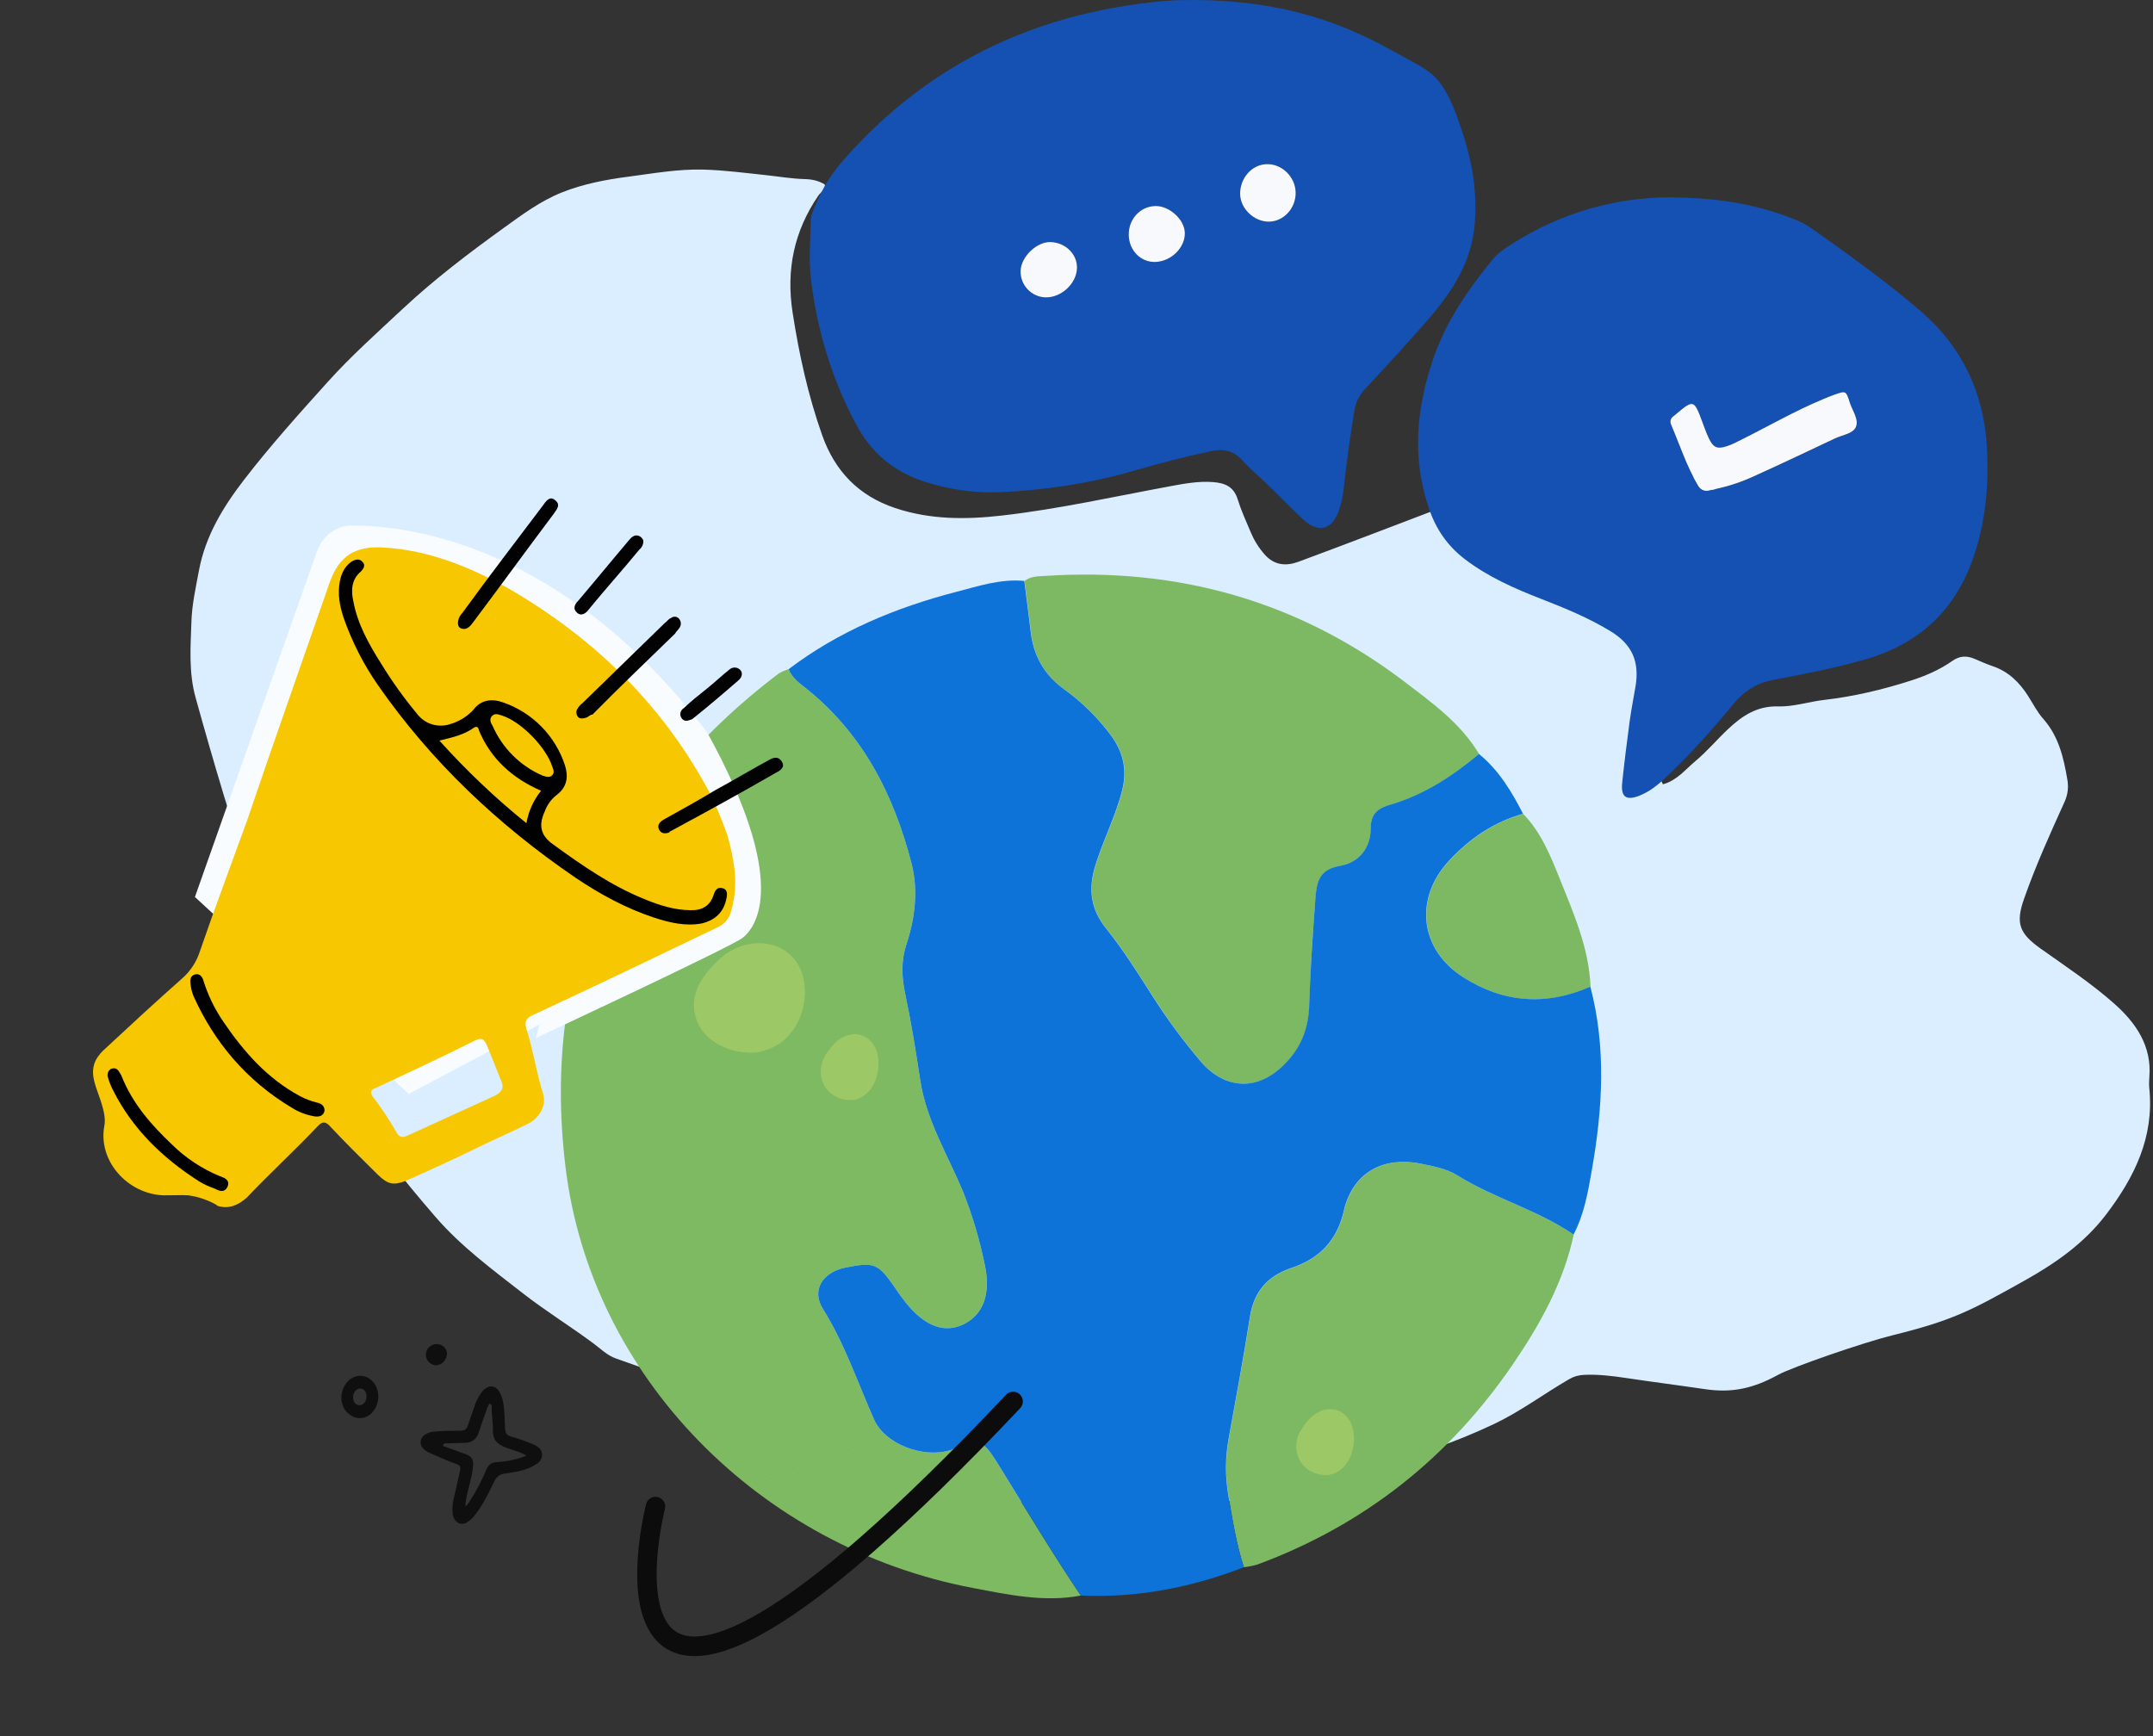
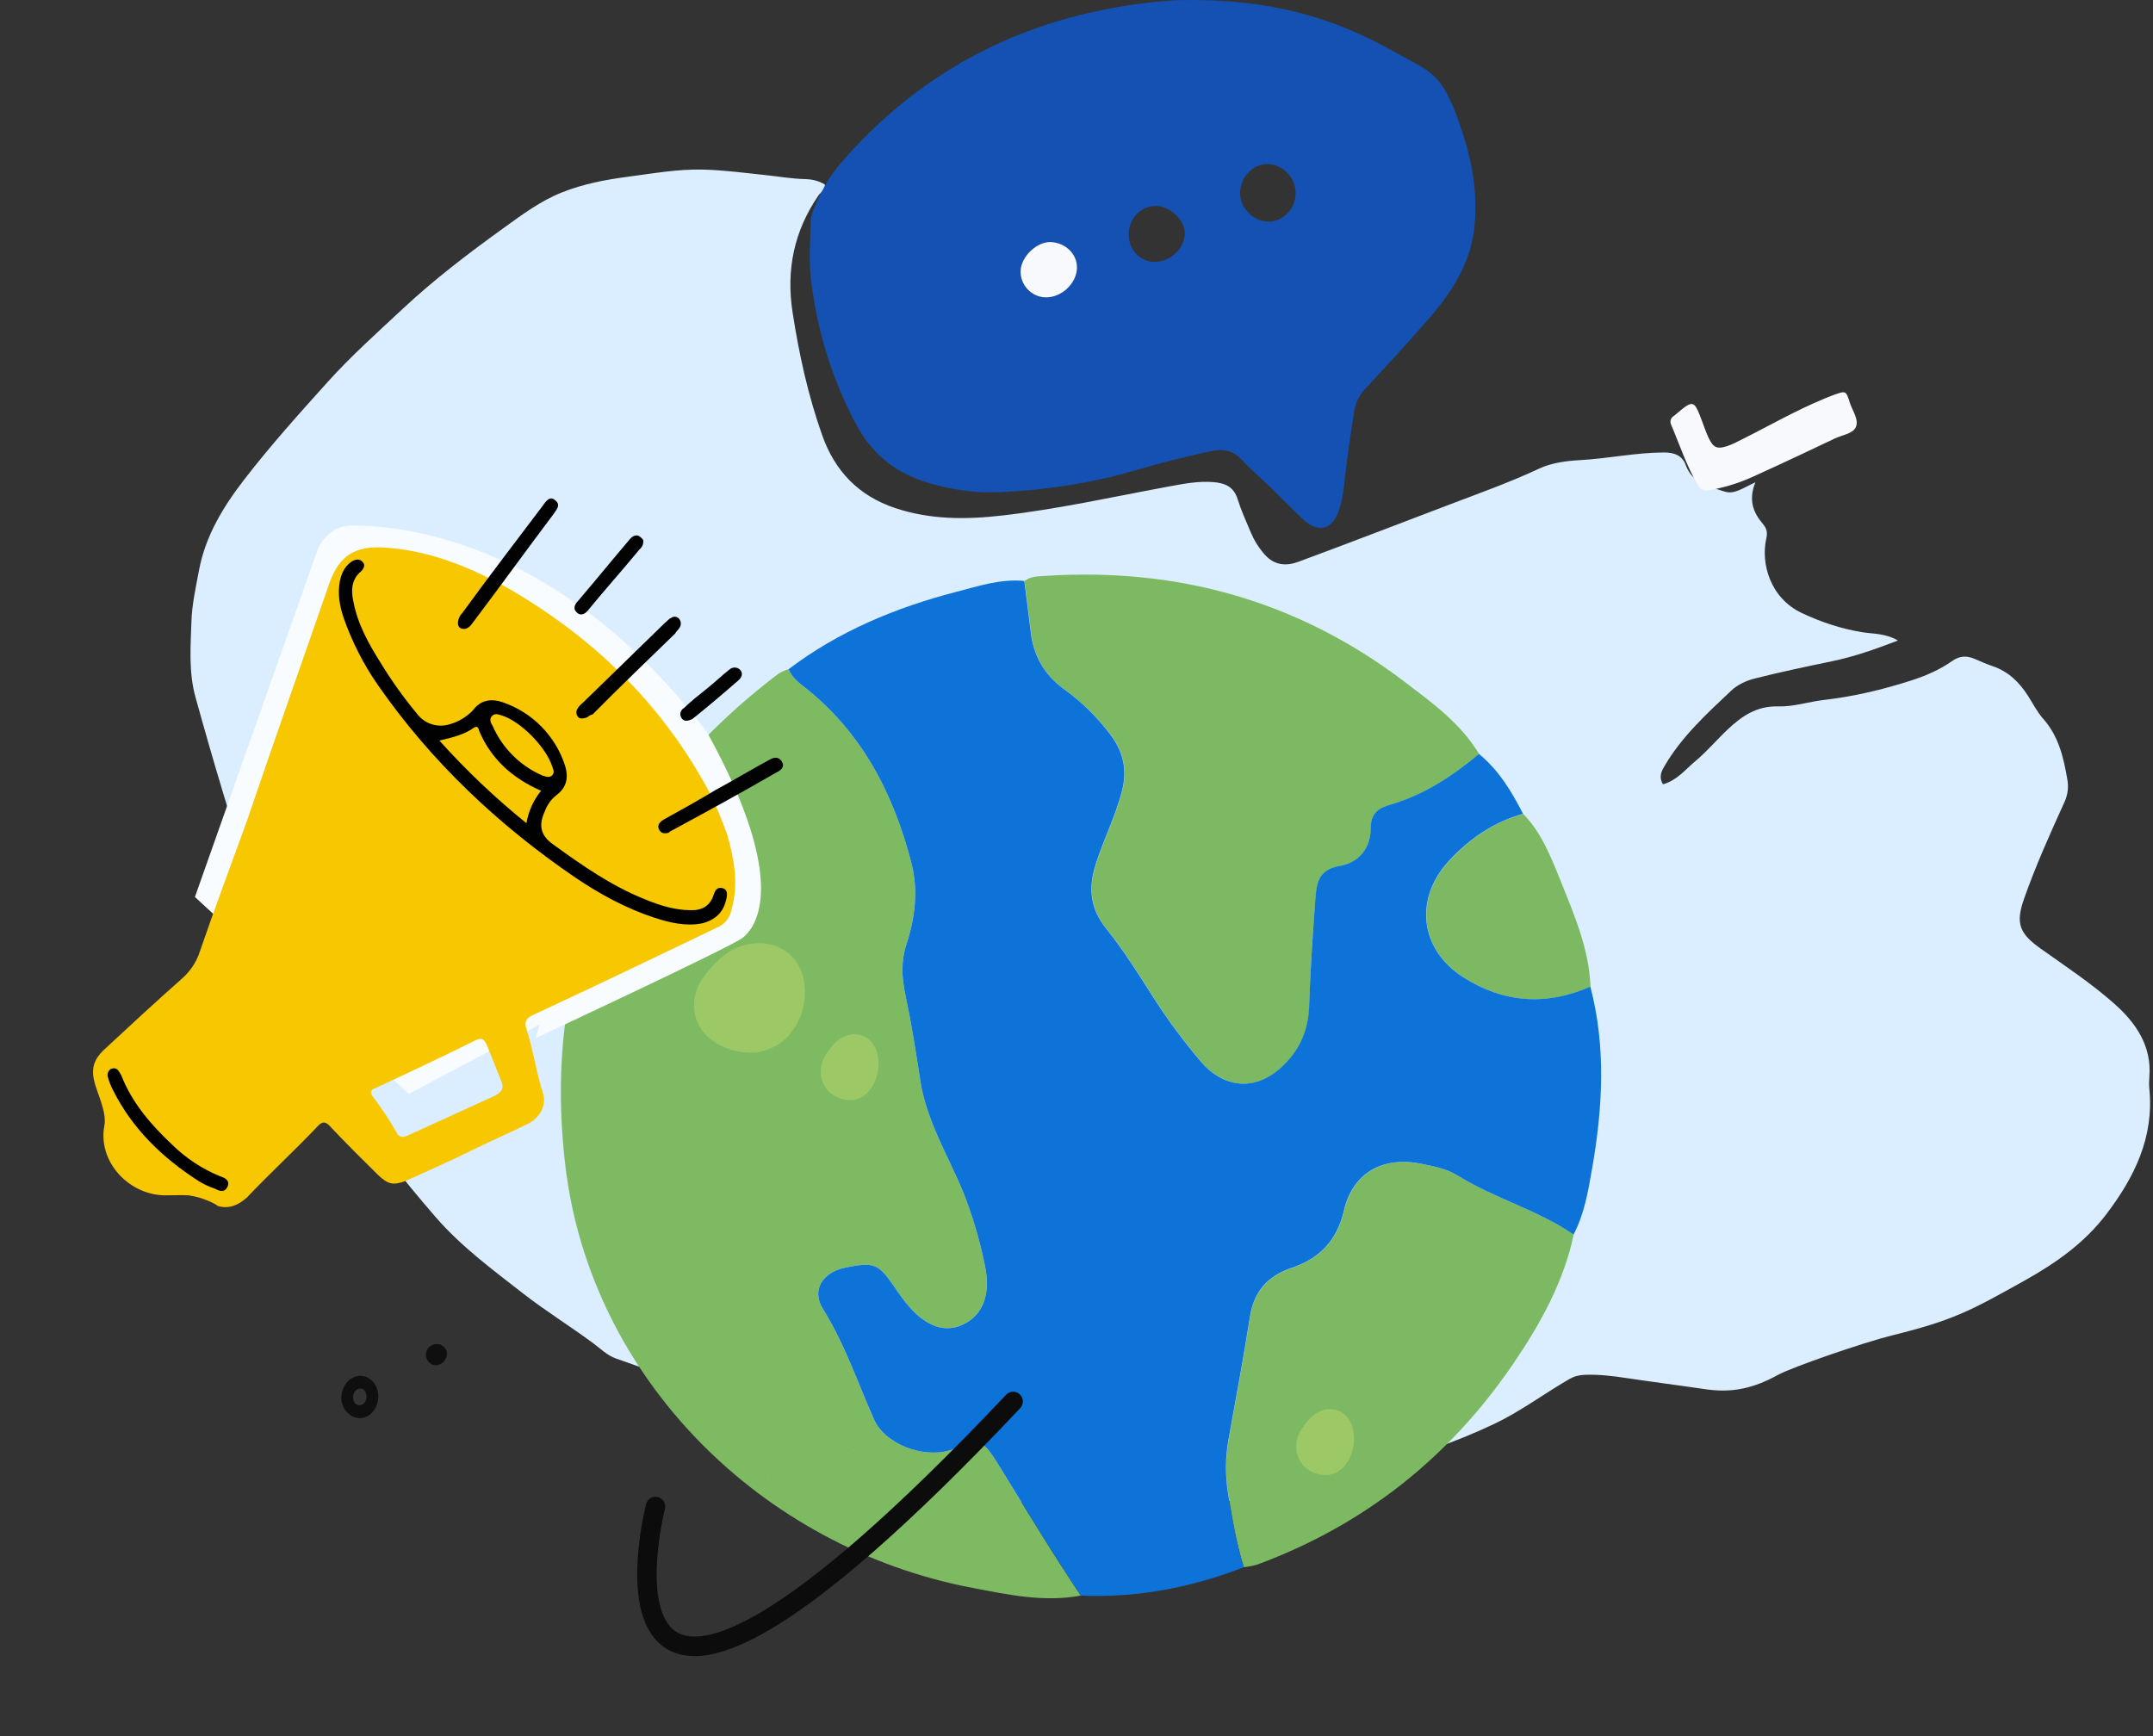
<svg xmlns="http://www.w3.org/2000/svg" width="486" height="392">
  <rect width="100%" height="100%" fill="#333333" stroke="none" />
  <path d="M214.379 103.677C219.321 104.054 224.075 102.935 228.868 101.991C239.609 99.881 250.249 97.244 261.064 95.457C263.377 95.073 265.683 95.087 267.962 94.749C270.032 94.446 270.322 93.677 269.324 91.877C266.957 87.609 264.806 83.22 261.448 79.552C260.06 78.041 259.379 76.194 261.051 74.272C261.684 73.537 261.658 72.634 260.963 71.933C258.974 69.937 257.639 67.388 255.434 65.581C252.838 63.457 251.517 63.451 249.116 65.716C245.657 68.98 241.565 71.285 237.04 72.418C229.381 74.34 223.744 70.328 222.638 63.349C222.133 60.174 222.578 56.998 224.176 54.092C224.87 52.824 224.938 51.988 223.238 51.307C215.282 48.132 207.097 45.677 198.83 43.493C197.421 43.122 195.999 43.236 194.704 44.356C188.71 49.554 187.031 56.486 187.489 63.875C187.833 69.431 189.33 74.906 190.942 80.28C192.412 85.202 194.016 90.07 196.066 94.783C198.042 99.328 201.258 102.207 206.355 103.171C209.059 103.683 211.709 103.488 214.372 103.677H214.379ZM247.188 347.75C247.357 345.97 246.379 345.363 245.03 345.073C244.842 345.033 244.457 345.188 244.417 345.329C244.019 346.685 245.475 346.624 245.995 347.298C246.17 347.528 246.622 347.548 247.181 347.75H247.188Z" fill="white" />
  <path d="M396.259 108.855C394.614 112.867 395.767 115.719 397.918 118.254C398.787 119.279 399.03 120.149 398.713 121.544C397.425 127.222 399.596 135.03 406.73 138.394C411.066 140.437 415.522 141.927 420.269 142.709C422.831 143.134 425.582 142.939 428.428 144.597C423.249 146.586 418.462 148.265 413.446 149.303C407.607 150.51 401.761 151.738 395.982 153.207C394.135 153.679 392.18 154.61 390.811 155.898C385.302 161.096 379.672 166.221 375.775 172.869C374.979 174.217 374.42 175.411 375.37 177.056C378.513 176.226 380.441 173.712 382.713 171.817C385.336 169.626 387.561 166.962 390.056 164.616C393.225 161.636 396.603 159.336 401.37 159.478C404.856 159.579 408.315 158.406 411.834 158.001C418.496 157.233 425.023 155.682 431.415 153.625C434.691 152.574 437.854 151.205 440.659 149.229C442.385 148.016 443.969 147.982 445.763 148.757C447.111 149.337 448.453 149.931 449.842 150.403C453.375 151.603 455.836 154.037 457.791 157.098C458.911 158.844 459.861 160.752 461.23 162.29C464.723 166.227 465.822 171.048 466.665 175.977C466.955 177.669 466.799 179.328 466.051 180.987C462.774 188.221 459.497 195.456 456.874 202.961C454.946 208.469 455.85 210.742 460.603 214.126C466.267 218.158 472.113 222.015 477.291 226.614C482.085 230.868 485.786 236.134 485.173 243.2C485.099 244.05 485.092 244.92 485.173 245.769C486.272 256.719 481.829 265.734 475.443 274.142C470.528 280.615 464.048 285.152 457.11 289.036C444.657 296.015 440.829 298.068 427 301.5C420.413 303.138 404.5 308.654 401.37 310.376C395.5 313.606 390.703 314.469 384.85 313.606C378.958 312.736 373.044 311.988 367.151 311.104C364.009 310.632 360.874 310.241 357.678 310.376C356.424 310.43 355.359 310.693 354.233 311.34C348.522 314.644 343.236 318.636 337.241 321.481C328.26 325.749 318.861 328.81 309.388 331.689C300.751 334.312 291.965 336.335 283.072 337.886C277.084 338.931 271.084 339.861 265.042 340.63C259.857 341.291 254.632 341.594 249.48 342.606C246.628 343.165 243.614 342.464 240.749 343.428C240.243 343.597 239.501 343.401 238.982 343.138C227.648 337.38 215.822 332.701 204.137 327.752C190.631 322.034 176.789 317.22 162.421 314.105C154.384 312.365 146.771 309.372 139.051 306.688C137.048 305.993 135.572 304.47 133.906 303.243C128.715 299.393 123.199 295.994 118.088 292.016C111.144 286.609 104.044 281.37 98.265 274.674C90.849 266.084 83.701 257.272 78.098 247.32C69.798 232.574 62.914 217.241 57.453 201.187C52.537 186.731 48.209 172.127 44.136 157.428C42.559 151.738 43.024 146 43.212 140.295C43.334 136.439 44.204 132.582 44.918 128.766C46.368 120.985 50.386 114.411 55.12 108.275C61.006 100.636 67.452 93.469 73.904 86.301C79.238 80.374 85.165 75.088 90.943 69.688C98.05 63.046 105.851 57.119 113.773 51.408C117.94 48.408 122.046 45.347 126.86 43.432C131.641 41.531 136.698 40.56 141.748 39.899C147.412 39.157 153.089 38.126 158.827 38.288C163.446 38.416 168.037 39.022 172.636 39.508C175.656 39.825 178.67 40.357 181.718 40.432C183.336 40.472 184.819 40.816 186.188 41.645C186.357 42.92 185.271 43.365 184.745 44.127C179.25 52.17 177.416 60.875 178.92 70.591C180.383 80.031 182.412 89.275 185.595 98.262C188.467 106.367 193.814 111.936 202.067 114.694C210.016 117.351 218.074 117.317 226.293 116.373C239.009 114.91 251.476 112.112 264.031 109.792C267.2 109.206 270.504 108.572 273.841 108.835C276.511 109.044 278.494 109.86 279.377 112.705C280.173 115.26 281.299 117.721 282.344 120.196C283.105 122.003 284.11 123.621 285.432 125.138C287.663 127.694 290.367 127.828 293.111 126.817C304.567 122.576 315.962 118.18 327.377 113.838C334.113 111.276 340.896 108.862 347.443 105.787C350.221 104.486 353.558 104.048 356.68 103.872C363.011 103.528 369.235 102.166 375.606 102.146C378.074 102.139 379.767 102.908 380.529 105.005C382.039 109.152 385.821 109.806 389.22 110.952C391.478 111.714 393.441 110.15 396.245 108.882L396.259 108.855Z" fill="#DBEEFF" />
  <path d="M214.379 103.677C211.715 103.488 209.072 103.677 206.362 103.171C201.264 102.207 198.048 99.328 196.073 94.783C194.023 90.07 192.418 85.195 190.948 80.28C189.337 74.906 187.847 69.431 187.496 63.875C187.038 56.486 188.717 49.554 194.711 44.356C195.999 43.236 197.428 43.122 198.837 43.493C207.104 45.684 215.282 48.138 223.245 51.307C224.944 51.988 224.877 52.824 224.182 54.092C222.591 56.998 222.146 60.174 222.645 63.349C223.751 70.328 229.381 74.34 237.047 72.418C241.565 71.285 245.664 68.98 249.123 65.716C251.523 63.451 252.845 63.457 255.441 65.581C257.646 67.388 258.987 69.937 260.97 71.933C261.664 72.627 261.691 73.537 261.057 74.272C259.392 76.194 260.073 78.041 261.455 79.552C264.813 83.213 266.957 87.602 269.33 91.877C270.328 93.677 270.032 94.446 267.968 94.749C265.683 95.087 263.384 95.073 261.071 95.457C250.256 97.244 239.623 99.881 228.875 101.991C224.081 102.935 219.328 104.054 214.385 103.677H214.379Z" fill="#DBEEFF" />
  <path d="M247.181 347.743C246.615 347.541 246.17 347.521 245.995 347.292C245.482 346.617 244.019 346.678 244.417 345.323C244.457 345.181 244.842 345.026 245.03 345.067C246.379 345.357 247.357 345.963 247.188 347.743H247.181Z" fill="#DBEEFF" />
  <path d="M178.005 151.073C178.631 152.656 179.838 153.767 181.17 154.798C194.596 165.193 201.778 179.325 205.776 195.045C207.281 200.945 206.557 207.259 204.598 213.188C203.329 217.027 203.541 220.723 204.369 224.62C205.719 230.992 206.741 237.438 207.718 243.885C209.091 252.94 213.934 260.711 217.364 268.999C219.473 274.319 221.111 279.814 222.258 285.422C223.775 292.329 221.793 297.089 217.088 299.15C212.607 301.113 207.936 298.966 203.553 292.91C202.95 292.076 202.364 291.224 201.778 290.383C198.158 285.203 197.273 284.869 190.793 286.176C185.732 287.189 183.078 291.224 185.738 295.478C190.69 303.41 193.574 312.124 197.319 320.517C199.767 325.997 208.327 329.278 214.48 327.39C221.948 325.087 221.46 324.333 226.228 332.058C232.048 341.498 237.781 350.984 243.969 360.205C235.73 361.771 227.664 360.021 219.708 358.513C171.513 349.401 133.32 310.795 127.633 263.307C122.198 217.914 138.382 180.418 175.787 152.041C176.487 151.634 177.231 151.309 178.005 151.073Z" fill="#7DBA62" />
  <path d="M333.887 170.235C327.947 175.18 321.558 179.445 313.998 181.638C311.062 182.496 309.402 183.688 309.436 187.072C309.436 191.389 306.817 194.745 302.543 195.488C297.717 196.322 297.246 199.166 296.953 202.901C296.338 210.828 295.763 218.748 295.585 226.709C295.47 232.125 293.735 236.84 289.381 240.869C282.55 247.201 275.484 244.743 271.284 239.862C267.133 235.007 263.339 229.857 259.932 224.452C256.732 219.427 253.532 214.356 249.798 209.705C246.167 205.192 245.684 200.628 247.31 195.367C249.034 189.703 251.814 184.43 253.308 178.628C254.555 173.804 253.618 169.798 250.78 165.964C247.803 161.971 244.23 158.461 240.187 155.557C235.642 152.271 233.321 147.999 232.718 142.669C232.264 138.83 231.753 134.991 231.265 131.157C232.678 130.04 234.401 130.127 236.056 130.006C265.964 128.083 292.931 135.722 316.652 153.606C323.029 158.476 329.67 163.161 333.887 170.235Z" fill="#7DB962" />
  <path d="M280.776 353.81C279.053 348.365 278.122 342.735 277.237 337.117C276.598 333.087 276.637 328.978 277.352 324.96C278.995 315.751 280.742 306.593 282.172 297.371C283.046 291.724 286.033 288.104 291.525 286.273C297.954 284.126 301.866 279.999 303.388 273.362C305.342 264.861 312.104 260.969 320.847 262.742C323.72 263.318 326.633 263.894 329.149 265.436C337.45 270.617 347.159 273.155 355.237 278.721C352.939 289.485 347.654 298.983 341.524 307.963C327.236 328.909 308.105 344.226 283.804 353.211C282.813 353.494 281.8 353.695 280.776 353.81Z" fill="#7DB962" />
  <path d="M359.034 222.766C349.073 227.146 339.421 226.438 330.344 220.642C320.463 214.31 319.204 202.844 327.178 194.279C331.774 189.34 337.18 185.61 343.839 183.74C347.924 187.947 350.015 193.254 352.123 198.469C355.277 206.332 358.701 214.138 359.034 222.766Z" fill="#7DB962" />
  <path d="M280.776 353.81C268.959 358.375 256.739 360.775 243.98 360.205C237.792 350.995 232.059 341.498 226.239 332.058C221.471 324.333 221.948 325.104 214.491 327.389C208.338 329.277 199.778 325.996 197.33 320.517C193.585 312.124 190.701 303.409 185.749 295.477C183.089 291.224 185.749 287.189 190.804 286.176C197.285 284.869 198.169 285.209 201.789 290.383C202.363 291.224 202.938 292.076 203.564 292.91C207.947 298.966 212.618 301.113 217.099 299.15C221.81 297.089 223.792 292.312 222.269 285.422C221.122 279.814 219.484 274.319 217.375 268.999C213.928 260.71 209.102 252.94 207.729 243.885C206.752 237.438 205.73 230.992 204.38 224.619C203.552 220.723 203.34 217.027 204.609 213.188C206.568 207.259 207.292 200.945 205.787 195.044C201.766 179.324 194.607 165.193 181.181 154.798C179.849 153.767 178.642 152.656 178.016 151.073C189.27 142.531 202.145 137.178 215.795 133.632C220.827 132.326 225.849 130.639 231.214 131.146C231.703 134.979 232.214 138.819 232.668 142.658C233.3 147.988 235.621 152.259 240.136 155.546C244.18 158.449 247.753 161.96 250.73 165.953C253.568 169.798 254.504 173.804 253.258 178.616C251.764 184.401 249.007 189.691 247.26 195.355C245.634 200.616 246.111 205.181 249.748 209.694C253.482 214.345 256.682 219.416 259.882 224.441C263.289 229.846 267.083 234.996 271.234 239.85C275.433 244.731 282.5 247.178 289.331 240.858C293.685 236.828 295.42 232.114 295.535 226.697C295.776 218.748 296.351 210.828 296.925 202.879C297.218 199.143 297.689 196.299 302.515 195.465C306.807 194.722 309.409 191.366 309.409 187.049C309.409 183.665 311.035 182.444 313.971 181.615C321.531 179.399 327.919 175.157 333.86 170.213C338.347 173.896 341.231 178.697 343.799 183.716C337.152 185.587 331.734 189.317 327.138 194.256C319.164 202.821 320.422 214.31 330.304 220.619C339.381 226.415 349.032 227.123 358.994 222.743C362.596 236.477 361.763 250.263 359.35 264.032C358.471 269.034 357.627 274.093 355.197 278.704C347.119 273.138 337.387 270.582 329.109 265.419C326.592 263.859 323.68 263.306 320.807 262.725C312.063 260.952 305.296 264.843 303.348 273.345C301.82 279.982 297.914 284.109 291.485 286.256C285.993 288.087 283.005 291.707 282.132 297.354C280.702 306.564 278.955 315.774 277.312 324.943C276.596 328.961 276.557 333.07 277.197 337.1C278.122 342.753 279.024 348.365 280.776 353.81Z" fill="#0D73D9" />
  <path d="M169.83 237.623C166.758 237.723 163.731 236.864 161.167 235.165C156.261 231.924 155.175 225.552 158.748 220.677C160.897 217.747 163.344 215.133 166.711 213.827C172.933 211.409 179.195 213.999 181.073 219.819C183.119 226.254 180.016 233.991 174.323 236.512C172.714 237.202 171.054 237.709 169.83 237.623Z" fill="#9DC866" />
  <path d="M192.142 248.352C190.512 248.405 188.915 247.881 187.632 246.872C185.082 244.927 184.519 241.088 186.374 238.152C187.495 236.385 188.764 234.813 190.522 234.025C193.757 232.568 197.014 234.128 197.991 237.634C199.053 241.508 197.416 246.17 194.475 247.678C193.767 248.099 192.964 248.331 192.142 248.352Z" fill="#9DC866" />
  <path d="M299.464 332.996C297.836 333.046 296.242 332.523 294.96 331.517C292.403 329.565 291.84 325.726 293.696 322.79C294.845 321.029 296.091 319.458 297.844 318.669C301.078 317.213 304.335 318.773 305.312 322.278C306.375 326.152 304.737 330.809 301.796 332.323C301.088 332.74 300.285 332.972 299.464 332.996Z" fill="#9DC866" />
  <path fill-rule="evenodd" clip-rule="evenodd" d="M230.208 314.787C231.087 315.625 231.124 317.021 230.289 317.905C204.629 345.084 186.599 360.323 173.952 367.798C167.634 371.532 162.491 373.431 158.3 373.801C154.009 374.18 150.683 372.95 148.316 370.496C146.038 368.135 144.881 364.879 144.319 361.605C143.751 358.301 143.749 354.74 143.975 351.514C144.202 348.276 144.667 345.297 145.072 343.134C145.276 342.049 145.465 341.164 145.605 340.546C145.675 340.237 145.732 339.994 145.773 339.827C145.793 339.743 145.809 339.678 145.82 339.633L145.834 339.58L145.837 339.565L145.839 339.56C145.839 339.559 145.839 339.557 147.949 340.104L145.839 339.557C146.142 338.378 147.339 337.668 148.513 337.972C149.687 338.276 150.393 339.479 150.091 340.658M150.091 340.659L150.09 340.659L150.088 340.667L150.079 340.706C150.07 340.741 150.056 340.796 150.039 340.869C150.003 341.016 149.951 341.237 149.886 341.523C149.757 342.095 149.579 342.926 149.387 343.95C149.002 346.003 148.566 348.805 148.354 351.825C148.141 354.857 148.16 358.031 148.645 360.854C149.135 363.706 150.061 365.967 151.468 367.426C152.787 368.793 154.747 369.687 157.915 369.407C161.182 369.118 165.671 367.574 171.726 363.995C183.826 356.844 201.513 341.975 227.104 314.869C227.939 313.985 229.328 313.948 230.208 314.787" fill="#0C0C0C" />
  <path d="M120.933 234.353C120.933 234.353 165.169 213.706 167.68 211.692C170.736 209.245 178.239 199.103 159.637 165.36C127.445 123.211 92.887 118.64 79.38 118.644C75.74 118.645 72.747 121.131 71.535 124.563L44 202.5L92.283 246.948L121.812 231.28" fill="#F8FCFF" />
-   <path d="M103.698 343.929C102.685 343.5 102.264 342.617 102.161 341.583C102.07 340.471 102.16 339.351 102.43 338.268C102.855 336.458 103.238 334.648 103.664 332.846C104.115 330.946 104.149 330.891 102.387 330.273C100.625 329.655 98.982 328.823 97.279 328.128C95.576 327.434 94.836 326.486 94.951 325.375C95.066 324.264 96.275 323.329 98.024 323.183C99.974 323.024 101.94 322.994 103.902 322.99C104.843 322.99 105.358 322.66 105.639 321.738C106.09 320.262 106.665 318.825 107.15 317.363C107.506 316.241 108.054 315.19 108.768 314.258C110.245 312.375 112.113 312.611 113.024 314.798C113.363 315.595 113.591 316.435 113.701 317.294C113.875 318.825 113.939 320.369 113.982 321.909C114.033 323.698 114.199 324.028 115.944 324.483C117.301 324.871 118.633 325.344 119.933 325.898C120.048 325.945 120.162 325.984 120.277 326.035C121.312 326.507 122.333 327.065 122.367 328.369C122.401 329.672 121.495 330.333 120.486 330.899C118.451 332.036 116.187 332.357 113.948 332.671C113.439 332.708 112.951 332.889 112.538 333.193C112.126 333.496 111.806 333.909 111.615 334.386C110.338 336.908 109.146 339.507 107.401 341.768C106.879 342.534 106.205 343.184 105.422 343.676C105.173 343.848 104.888 343.96 104.589 344.004C104.29 344.048 103.985 344.022 103.698 343.929ZM118.877 328.639C117.174 327.622 115.582 327.352 114.118 326.764C111.956 325.907 111.181 324.856 111.249 322.548C111.296 320.931 110.947 319.344 110.994 317.736C110.994 317.401 111.032 316.951 110.483 316.925C110.161 317.376 109.927 317.884 109.793 318.422C109.219 320.056 108.597 321.673 108.091 323.329C107.601 324.903 106.58 325.675 104.983 325.735C103.707 325.778 102.404 325.778 101.114 325.838C100.74 325.838 100.233 325.619 99.961 326.421C101.693 327.052 103.426 327.648 105.137 328.304C106.486 328.828 106.839 329.402 106.797 330.839C106.691 332.01 106.484 333.17 106.18 334.305C105.779 336.162 105.132 337.972 105.039 340.121C105.318 339.856 105.576 339.569 105.809 339.263C107.339 336.946 108.646 334.487 109.713 331.92C110.232 330.633 110.896 330.149 112.266 330.071C114.531 329.936 116.761 329.447 118.877 328.622V328.639Z" fill="#0F0F0F" />
  <path d="M77.358 313.795C78.182 311.346 80.471 310.048 82.587 310.825C84.813 311.643 85.966 314.444 85.121 316.97C84.277 319.497 82.055 320.713 79.905 319.899C79.361 319.69 78.861 319.363 78.436 318.939C78.01 318.516 77.669 318.003 77.431 317.433C77.193 316.863 77.064 316.247 77.052 315.622C77.039 314.997 77.144 314.375 77.358 313.795ZM79.825 314.709C79.466 315.769 79.863 316.865 80.712 317.171C81.091 317.288 81.498 317.243 81.848 317.045C82.198 316.846 82.464 316.511 82.591 316.107C82.972 315.106 82.612 313.923 81.818 313.566C81.024 313.21 80.159 313.744 79.825 314.736V314.709Z" fill="#0F0F0F" />
  <path d="M99.415 303.572C99.712 303.682 99.981 303.848 100.207 304.059C100.434 304.27 100.612 304.522 100.731 304.799C100.85 305.077 100.908 305.374 100.901 305.674C100.895 305.973 100.823 306.268 100.691 306.541C100.171 307.827 98.851 308.507 97.686 308.09C97.07 307.834 96.584 307.365 96.328 306.779C96.072 306.194 96.066 305.539 96.313 304.95C96.42 304.668 96.585 304.408 96.799 304.186C97.013 303.964 97.272 303.784 97.56 303.656C97.848 303.528 98.16 303.455 98.479 303.44C98.797 303.426 99.115 303.471 99.415 303.572Z" fill="#0F0F0F" />
  <path d="M159.243 177.241C148.667 158.165 133.488 143.688 114.742 132.821C106.01 127.968 96.715 124.187 86.638 123.611C80.209 123.191 76.659 125.441 74.487 131.295C68.277 149.186 61.889 167.191 55.759 185.276C52.18 195.171 48.526 204.847 45.148 214.696C44.388 217.111 42.976 219.268 41.069 220.93C35.111 226.197 29.211 231.659 23.323 237.133C21.266 239.137 20.559 241.163 21.266 244.075C21.909 246.787 24.139 251.012 23.564 254.114C22.042 262.006 28.734 269.535 36.898 269.851C38.926 269.851 41.368 269.771 42.517 269.851C46.027 270.3 49.054 272.033 49.118 272.234C51.611 273.011 53.788 272.096 55.707 270.364C60.929 264.884 66.479 259.749 71.695 254.275C72.844 253.003 73.608 253.216 74.671 254.448C78.078 258.08 81.686 261.643 85.294 265.206C87.592 267.405 88.781 267.687 91.774 266.513C96.887 264.21 102.195 261.845 107.24 259.341C111.123 257.435 115.07 255.726 118.959 253.815C121.883 252.433 123.412 249.48 122.567 246.827C121.073 242.141 120.396 237.197 118.833 232.304C118.316 230.675 118.735 229.869 120.298 229.144C134.195 222.697 148.029 216.049 161.857 209.4C162.681 209.063 163.409 208.526 163.973 207.837C164.538 207.147 164.922 206.327 165.091 205.452C166.815 199.523 165.666 193.824 164.166 188.465C162.604 184.258 161.231 180.654 159.243 177.241ZM111.56 247.431L92.119 256.307C90.757 256.963 90.016 256.75 89.355 255.392C87.804 252.687 86.077 250.087 84.185 247.61C83.386 246.522 83.668 245.981 84.892 245.589C92.314 242.107 99.943 238.555 107.297 234.866C108.865 234.14 109.262 234.687 109.859 235.844C110.905 238.429 112.019 241.215 113.134 244.006C113.858 245.572 113.3 246.625 111.531 247.431H111.56Z" fill="#F7C702" />
-   <path d="M43.658 224.821C43.318 223.949 43.096 223.035 42.998 222.104C42.946 221.229 42.888 220.377 43.905 220.02C44.922 219.663 45.594 220.383 45.853 221.172C46.889 224.566 48.439 227.781 50.449 230.704C55.096 237.531 60.37 243.488 67.684 247.437C68.898 248.083 70.187 248.577 71.521 248.91C72.469 249.06 73.343 249.676 73.245 250.827C72.958 252.042 71.872 252.163 70.947 252.013C69.126 251.71 67.385 251.042 65.828 250.05C55.59 243.92 48.329 235.234 43.658 224.821Z" fill="#010101" />
  <path d="M25.096 241.283C26.52 240.829 26.819 241.859 27.394 242.803C29.812 248.991 34.081 253.912 38.884 258.442C41.993 261.49 45.663 263.905 49.69 265.551C50.701 265.902 51.988 266.397 51.35 267.94C50.655 269.287 49.627 268.936 48.57 268.377C47.276 267.942 46.035 267.363 44.87 266.651C36.678 261.401 29.864 254.816 25.509 246.101C25.041 245.214 24.668 244.281 24.395 243.315C24.244 242.949 24.232 242.541 24.361 242.166C24.491 241.792 24.752 241.478 25.096 241.283Z" fill="#010101" />
  <path d="M105.079 141.961C103.993 142.082 103.189 141.662 103.407 140.234C103.524 139.519 103.866 138.859 104.384 138.352C110.312 130.178 116.511 122.149 122.509 114.176C123.129 113.307 124.026 111.874 125.232 112.858C126.709 113.963 125.68 114.959 124.916 116.099C118.924 124.071 112.99 132.245 106.998 140.217C106.515 140.827 106.096 141.633 105.079 141.961Z" fill="#020202" />
  <path d="M132.366 162.01C131.55 162.269 130.872 162.264 130.539 161.918C130.33 161.696 130.189 161.418 130.133 161.118C130.077 160.819 130.108 160.509 130.223 160.226C130.539 159.623 130.984 159.098 131.527 158.689L150.043 140.667C150.617 140.269 150.87 139.734 151.479 139.515C151.619 139.4 151.782 139.316 151.956 139.268C152.131 139.22 152.314 139.21 152.493 139.237C152.671 139.265 152.843 139.33 152.995 139.429C153.147 139.527 153.276 139.657 153.375 139.809C153.557 140.062 153.664 140.362 153.683 140.674C153.702 140.985 153.633 141.296 153.484 141.57C153.208 142.106 152.663 142.509 152.381 143.044C146.211 149.048 139.834 155.132 133.727 161.331C133.256 161.274 132.773 161.878 132.366 162.01Z" fill="#020202" />
  <path d="M151.003 187.959C150.187 188.218 149.308 188.269 148.78 187.32C148.205 186.168 149.073 185.426 150.032 184.902C153.847 182.784 157.667 180.671 161.625 178.288C165.647 176.113 169.605 173.729 173.632 171.548C174.586 171.018 175.603 170.696 176.402 171.79C177.263 173.085 176.402 173.816 175.218 174.409C167.439 178.904 159.597 183.198 151.549 187.556C151.328 187.626 151.136 187.768 151.003 187.959Z" fill="#020202" />
-   <path d="M145.217 121.999C145.249 122.395 145.182 122.792 145.024 123.155C144.866 123.518 144.62 123.837 144.31 124.083C140.593 128.63 136.606 133.045 132.889 137.593C132.268 138.468 131.165 139.262 130.177 138.237C129.235 137.408 129.792 136.338 130.481 135.67C134.399 131.065 138.116 126.501 142.035 121.884C142.517 121.309 143.184 120.618 144.212 120.969C144.44 121.065 144.646 121.205 144.819 121.382C144.991 121.559 145.127 121.769 145.217 121.999Z" fill="#030303" />
+   <path d="M145.217 121.999C145.249 122.395 145.182 122.792 145.024 123.155C144.866 123.518 144.62 123.837 144.31 124.083C140.593 128.63 136.606 133.045 132.889 137.593C132.268 138.468 131.165 139.262 130.177 138.237C129.235 137.408 129.792 136.338 130.481 135.67C134.399 131.065 138.116 126.501 142.035 121.884C142.517 121.309 143.184 120.618 144.212 120.969C144.991 121.559 145.127 121.769 145.217 121.999Z" fill="#030303" />
  <path d="M155.858 162.499C155.06 162.822 154.387 162.862 153.865 162.148C153.736 161.971 153.646 161.77 153.601 161.556C153.555 161.343 153.554 161.122 153.599 160.908C153.644 160.694 153.734 160.492 153.861 160.315C153.989 160.138 154.153 159.99 154.341 159.88C156.008 158.291 157.754 156.898 159.512 155.505C161.27 154.113 162.924 152.518 164.682 151.125C165.003 150.851 165.41 150.7 165.831 150.7C166.253 150.7 166.66 150.851 166.98 151.125C167.693 151.758 167.618 152.714 166.785 153.508C163.367 156.49 159.759 159.558 156.266 162.344L155.858 162.499Z" fill="#030303" />
  <path d="M163.067 200.495C161.855 200.208 161.435 201.013 161.085 202.026C160.309 204.519 158.396 205.572 155.914 205.48C152.33 205.48 148.825 204.369 145.459 202.97C137.99 199.966 131.343 195.344 124.903 190.658C122.031 188.661 121.508 186.353 122.973 183.175C123.515 181.65 124.499 180.321 125.799 179.359C128.126 177.494 128.293 175.197 127.523 172.751C126.442 169.462 124.616 166.468 122.187 164.006C119.757 161.543 116.792 159.678 113.522 158.556C111.224 157.71 108.587 157.877 106.864 160.225C105.444 161.773 103.625 162.896 101.607 163.472C100.275 163.916 98.838 163.93 97.498 163.512C96.158 163.094 94.983 162.264 94.139 161.141C91.162 157.564 88.451 153.774 86.027 149.801C83.309 145.507 80.73 140.937 79.782 135.854C79.207 133.344 79.305 130.84 81.431 129.044C82.114 128.377 82.534 127.571 81.862 126.886C81.132 125.994 80.138 126.31 79.363 126.782C77.519 128.043 76.812 130.063 76.582 132.159C76.203 135.198 77.111 138.047 77.564 139.475C79.46 144.889 82.08 150.021 85.355 154.728C97.379 171.997 112.488 186.272 129.999 198.21C135.434 201.865 141.414 205.118 147.688 207.167C151.192 208.318 154.834 209.158 158.431 208.462C161.355 207.754 163.268 206.021 163.917 203.12C164.216 201.929 164.279 200.783 163.067 200.495ZM111.115 161.59C111.804 160.922 112.609 161.336 113.35 161.549C117.601 162.891 123.277 168.716 124.639 172.998C124.834 173.608 125.299 174.357 124.639 175.024C123.978 175.692 123.145 175.278 122.404 175.065C117.379 172.873 113.369 168.856 111.178 163.823C110.684 163.069 110.426 162.257 111.109 161.59H111.115ZM99.189 167.19C102.113 166.488 104.83 165.849 107.013 164.255C107.967 163.725 108.024 164.606 108.162 165.009C110.851 171.341 115.631 175.663 122.134 178.524C120.424 180.638 119.287 183.158 118.831 185.84C111.796 180.16 105.227 173.923 99.189 167.19Z" fill="#010101" />
  <path d="M266.546 0.023C286.221 -0.354 300.791 3.84 314.371 11.499C323.257 16.509 325.651 15.997 330.256 30.304C332.434 37.074 333.506 43.789 332.859 50.876C332.083 59.405 327.64 66.053 322.286 72.229C317.715 77.502 312.968 82.633 308.208 87.737C306.806 89.241 306.01 90.819 305.686 92.862C304.763 98.667 303.926 104.479 303.313 110.332C303.151 111.903 302.807 113.487 302.315 114.991C300.784 119.677 297.595 120.52 294.049 117.168C291.466 114.728 288.998 112.172 286.443 109.698C284.42 107.736 282.236 105.929 280.348 103.845C278.366 101.654 276.093 101.27 273.376 101.849C267.51 103.097 261.711 104.587 255.953 106.266C246.163 109.125 236.144 110.608 225.983 111.107C220.083 111.397 214.284 110.527 208.634 108.713C201.784 106.508 196.733 102.288 193.302 95.896C187.786 85.627 184.482 74.67 183.073 63.188C182.527 58.731 182.925 54.146 183.033 49.622C183.06 48.57 183.572 47.498 183.99 46.486C185.5 42.839 187.489 39.467 190.085 36.487C205.027 19.314 223.555 8.074 245.745 2.916C253.89 1.021 262.156 0.125 266.553 0.023H266.546ZM292.464 43.439C292.383 39.858 289.261 36.871 285.782 37.053C282.478 37.222 279.849 40.276 279.93 43.864C280.004 47.134 283.132 50.087 286.463 50.033C289.787 49.979 292.538 46.958 292.464 43.439ZM260.767 46.5C257.356 46.574 254.692 49.507 254.787 53.081C254.881 56.587 257.524 59.243 260.815 59.122C264.368 59.001 267.51 55.892 267.449 52.568C267.389 49.547 263.957 46.426 260.767 46.493V46.5ZM236.029 67.125C239.596 67.193 243.014 63.99 243.102 60.497C243.176 57.389 240.574 54.8 237.209 54.638C234.087 54.49 230.487 57.895 230.372 61.111C230.251 64.327 232.826 67.065 236.029 67.125Z" fill="#1451B2" />
-   <path d="M376.523 44.565C387.413 44.565 396.185 46.035 404.62 49.325C406.09 49.898 407.573 50.586 408.854 51.496C417.336 57.531 425.838 63.565 433.721 70.389C443.106 78.513 447.9 89.018 448.534 101.297C448.952 109.509 448.23 117.667 445.547 125.576C441.461 137.639 433.383 145.292 421.125 148.838C414.295 150.814 407.337 152.156 400.385 153.464C396.508 154.192 393.663 156.033 391.236 158.993C386.502 164.771 381.499 170.313 376.078 175.465C374.292 177.164 372.404 178.701 370.084 179.618C367.091 180.805 365.85 179.942 366.18 176.732C366.659 172.107 367.239 167.495 367.859 162.89C368.217 160.226 368.749 157.583 369.194 154.927C370.118 149.344 368.412 145.467 363.537 142.493C358.609 139.493 353.275 137.302 347.915 135.212C341.853 132.852 335.96 130.263 330.708 126.271C326.73 123.25 324.154 119.454 322.563 114.802C318.612 103.252 319.751 91.857 323.662 80.61C326.554 72.29 331.544 65.156 337.093 58.401C338.206 57.052 339.655 56.128 341.098 55.198C352.446 47.875 364.96 44.619 376.53 44.551L376.523 44.565ZM385.599 110.736C388.963 110.163 392.375 109.145 395.612 107.682C401.855 104.85 408.058 101.924 414.255 98.984C415.893 98.209 418.287 97.945 418.941 96.428C419.676 94.722 418.145 92.74 417.565 90.893C416.716 88.203 416.655 88.216 414.059 89.14C413.25 89.423 412.461 89.753 411.666 90.084C405.314 92.707 399.367 96.152 393.232 99.213C392.139 99.759 391.047 100.353 389.894 100.73C387.649 101.465 386.786 101.101 385.768 99.004C385.127 97.689 384.668 96.28 384.149 94.911C382.41 90.286 382.228 90.239 378.398 93.475C378.209 93.63 378.027 93.792 377.825 93.934C377.11 94.426 376.921 95.147 377.231 95.876C379.2 100.487 380.724 105.302 383.34 109.624C383.832 110.439 384.486 110.864 385.606 110.756L385.599 110.736Z" fill="#1451B2" />
-   <path d="M292.471 43.446C292.545 46.965 289.801 49.986 286.47 50.04C283.139 50.094 280.011 47.14 279.936 43.87C279.856 40.29 282.478 37.236 285.789 37.06C289.275 36.878 292.397 39.865 292.471 43.446Z" fill="#F7F9FD" />
-   <path d="M260.774 46.507C263.963 46.439 267.402 49.561 267.456 52.582C267.523 55.906 264.381 59.007 260.821 59.135C257.531 59.25 254.888 56.6 254.794 53.094C254.699 49.52 257.362 46.587 260.774 46.513V46.507Z" fill="#F7F9FD" />
  <path d="M236.036 67.132C232.833 67.071 230.257 64.334 230.379 61.118C230.5 57.901 234.094 54.49 237.216 54.645C240.58 54.807 243.183 57.403 243.109 60.504C243.021 63.997 239.603 67.2 236.036 67.132Z" fill="#F7F9FD" />
  <path d="M385.592 110.736C384.473 110.844 383.819 110.419 383.327 109.603C380.711 105.275 379.194 100.467 377.218 95.855C376.908 95.134 377.097 94.406 377.811 93.913C378.014 93.779 378.202 93.617 378.384 93.455C382.214 90.219 382.403 90.266 384.136 94.891C384.655 96.267 385.113 97.669 385.754 98.984C386.772 101.081 387.635 101.445 389.88 100.71C391.033 100.332 392.126 99.739 393.218 99.193C399.354 96.132 405.301 92.693 411.652 90.064C412.441 89.733 413.237 89.409 414.046 89.12C416.648 88.196 416.709 88.182 417.552 90.873C418.132 92.72 419.662 94.702 418.927 96.408C418.273 97.925 415.88 98.188 414.241 98.964C408.045 101.903 401.848 104.83 395.598 107.662C392.362 109.131 388.95 110.143 385.585 110.716L385.592 110.736Z" fill="#F7F9FD" />
</svg>